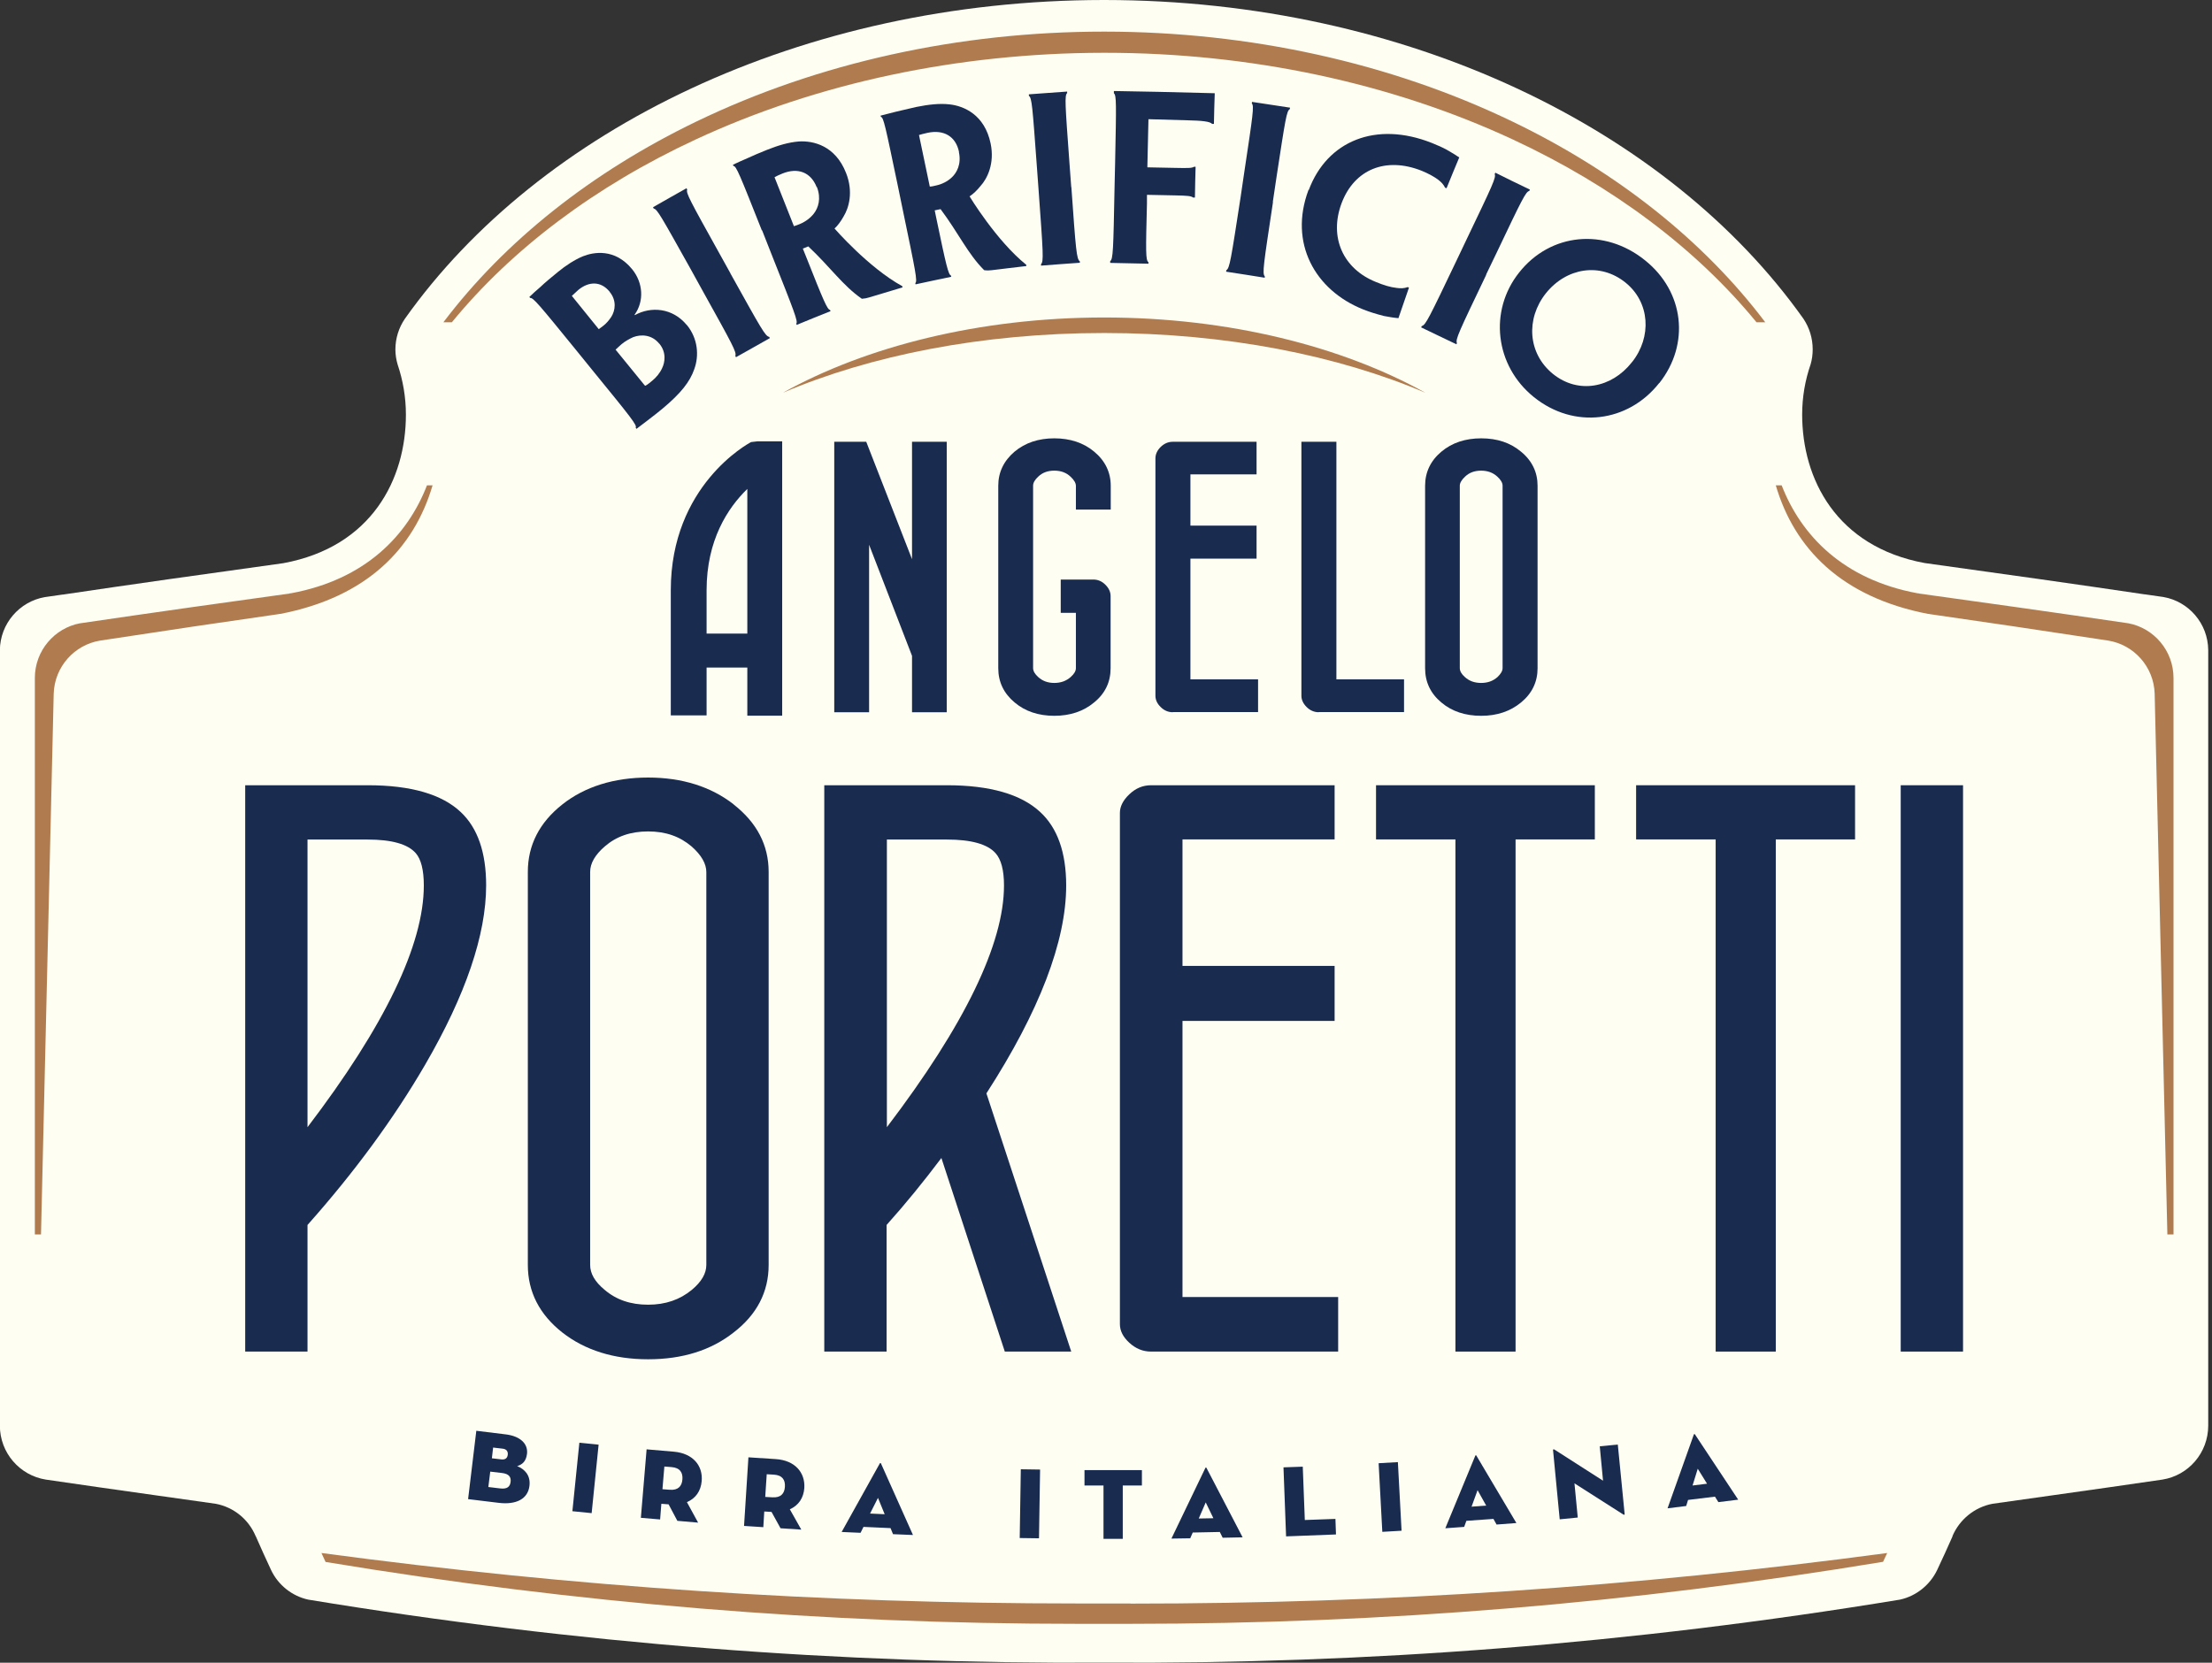
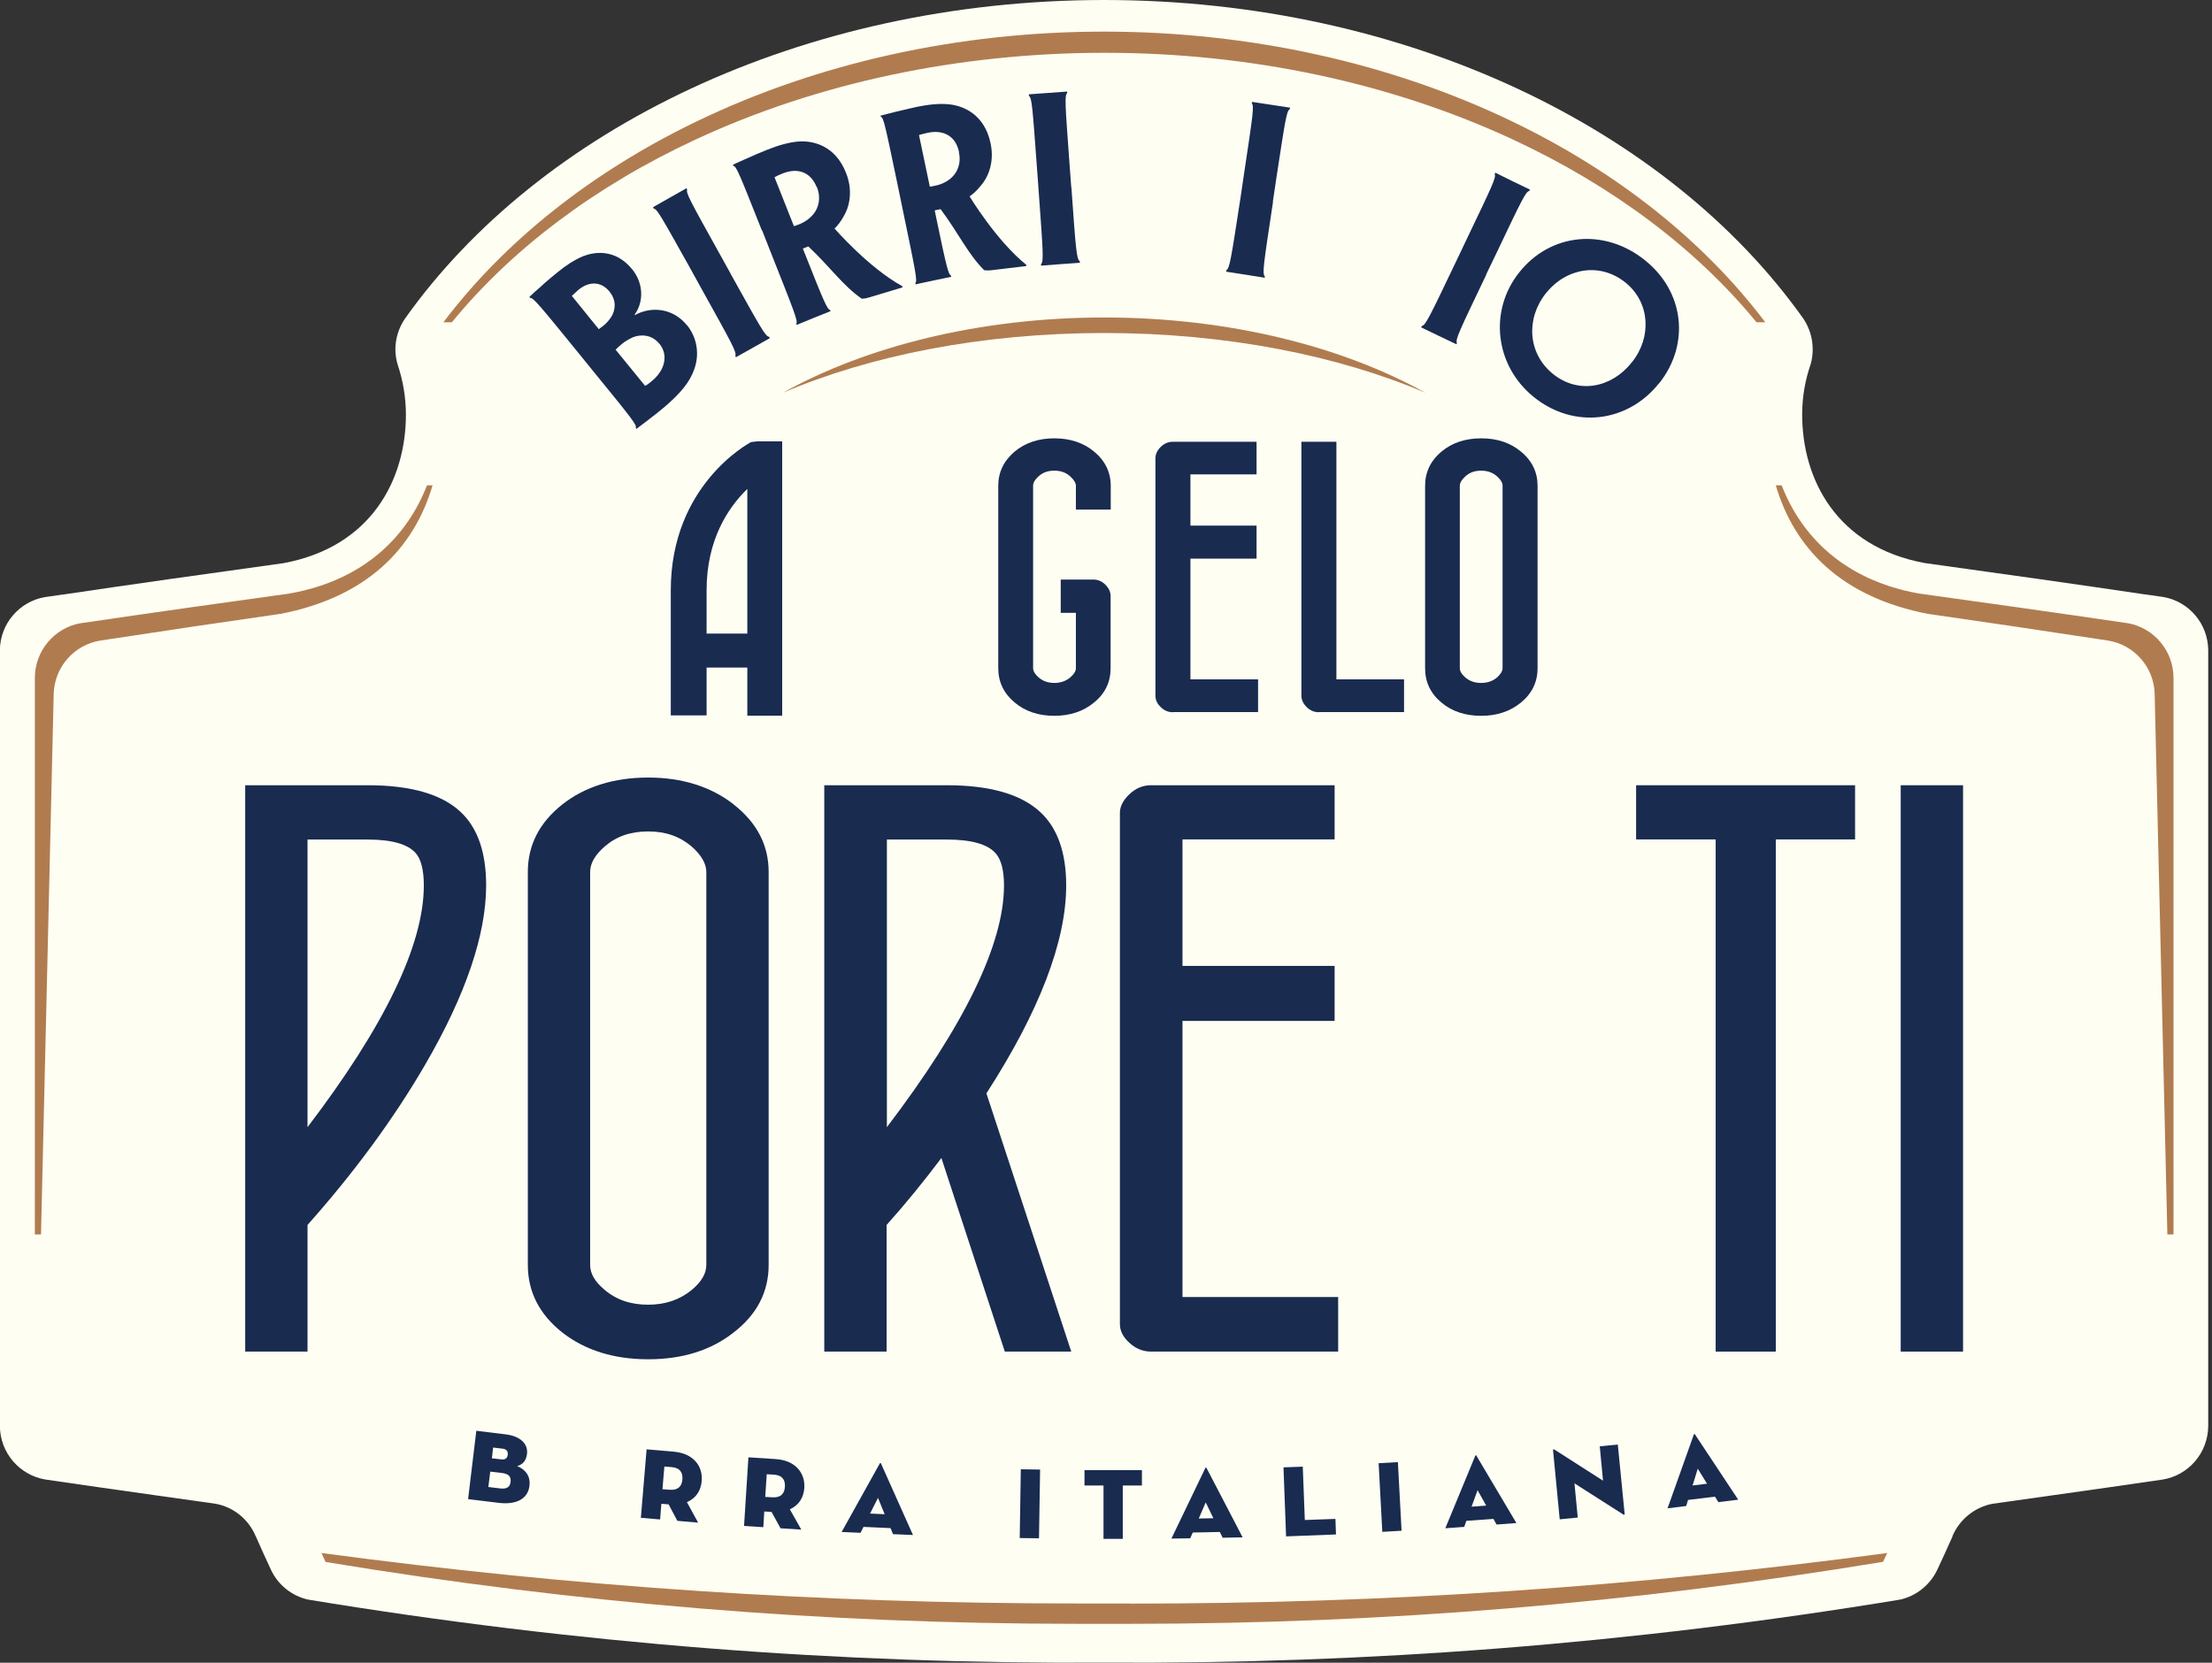
<svg xmlns="http://www.w3.org/2000/svg" width="133" height="100" viewBox="0 0 133 100" fill="none">
  <rect x="0" y="0" width="133" height="100" fill="#333333" stroke="none" />
  <g id="MASTERS_Angelo_Poretti_Logo_2023" clip-path="url(#clip0_3_961)">
    <path id="Vector" fill-rule="evenodd" clip-rule="evenodd" d="M132.773 85.736V85.669V39.097C132.757 37.493 131.598 36.17 130.078 35.905L128.985 35.748H128.96C125.015 35.161 120.274 34.491 115.729 33.863C110.396 32.879 108.358 28.785 108.358 24.932C108.358 23.873 108.539 22.856 108.868 21.905C108.95 21.624 108.991 21.326 108.991 21.012C108.991 20.326 108.786 19.697 108.432 19.168C100.346 7.765 84.568 0.017 66.423 0H66.349C48.205 0.017 32.427 7.765 24.341 19.176C23.987 19.697 23.774 20.334 23.774 21.02C23.774 21.326 23.823 21.632 23.905 21.913C24.226 22.864 24.406 23.882 24.406 24.94C24.406 28.794 22.368 32.887 17.035 33.871C12.491 34.499 7.741 35.169 3.805 35.756H3.78L2.687 35.913C1.175 36.178 0.008 37.501 -0.008 39.105V85.736C-0.008 87.381 1.191 88.737 2.753 88.985C4.815 89.291 7.009 89.597 9.228 89.912L12.976 90.441C14.06 90.647 14.948 91.383 15.367 92.376L15.383 92.401C15.671 93.07 15.983 93.74 16.304 94.435C16.731 95.328 17.553 95.989 18.531 96.204C34.703 98.867 50.539 100.083 66.349 99.992H66.423C82.242 100.083 98.07 98.867 114.242 96.204C115.22 95.989 116.042 95.32 116.469 94.435C116.798 93.74 117.102 93.07 117.398 92.401V92.376C117.825 91.383 118.721 90.647 119.797 90.441L123.544 89.912C125.763 89.597 127.957 89.291 130.02 88.985C131.581 88.737 132.773 87.381 132.773 85.736Z" fill="#FFFEF3" />
    <path id="Vector_2" fill-rule="evenodd" clip-rule="evenodd" d="M66.391 20.028C73.729 20.028 80.468 21.384 85.71 23.625C80.739 20.855 73.918 19.094 66.391 19.094C58.863 19.094 52.034 20.855 47.063 23.625C52.306 21.384 59.036 20.028 66.391 20.028Z" fill="#B07C4F" />
    <path id="Vector_3" fill-rule="evenodd" clip-rule="evenodd" d="M67.969 96.436H66.407H66.325H64.755C49.413 96.436 34.539 95.444 19.328 93.401L19.575 93.939C34.72 96.444 49.52 97.66 64.788 97.66H66.333H66.415H67.952C83.237 97.66 98.062 96.436 113.223 93.93L113.47 93.401C98.242 95.444 83.344 96.444 67.985 96.444L67.969 96.436Z" fill="#B07C4F" />
    <path id="Vector_4" fill-rule="evenodd" clip-rule="evenodd" d="M27.168 19.383C30.792 14.959 35.804 11.188 41.82 8.393C49.142 4.986 57.631 3.184 66.358 3.175H66.432C75.159 3.175 83.648 4.986 90.97 8.393C96.977 11.188 101.998 14.967 105.614 19.383H106.14C102.45 14.496 97.24 10.345 90.937 7.31C83.615 3.779 75.142 1.91 66.432 1.902H66.366C57.655 1.902 49.183 3.779 41.869 7.31C35.566 10.353 30.356 14.496 26.658 19.383H27.184H27.168Z" fill="#B07C4F" />
    <path id="Vector_5" fill-rule="evenodd" clip-rule="evenodd" d="M25.672 29.19C24.505 32.2 21.974 34.855 17.487 35.682H17.438L17.397 35.698C14.036 36.161 9.204 36.84 4.832 37.484H4.816C3.271 37.774 2.095 39.138 2.095 40.776V74.241H2.465L3.229 41.718C3.279 40.098 4.479 38.775 6.024 38.526C9.861 37.939 13.765 37.36 16.723 36.939L16.813 36.922H16.854C22.064 35.913 24.891 32.986 26.009 29.19H25.656H25.672Z" fill="#B07C4F" />
    <path id="Vector_6" fill-rule="evenodd" clip-rule="evenodd" d="M107.126 29.19C108.293 32.2 110.824 34.855 115.302 35.682H115.352L115.393 35.698C118.746 36.161 123.586 36.84 127.958 37.484H127.966C129.511 37.774 130.686 39.138 130.686 40.776V74.241H130.316L129.552 41.718C129.502 40.098 128.303 38.775 126.758 38.526C122.92 37.939 119.008 37.36 116.058 36.939L115.968 36.922H115.927C110.717 35.913 107.89 32.986 106.772 29.19H107.134H107.126Z" fill="#B07C4F" />
    <path id="Vector_7" fill-rule="evenodd" clip-rule="evenodd" d="M27.702 48.838C26.576 47.771 24.702 47.226 22.122 47.226H14.743V81.287H18.49V73.671C21.3 70.512 23.683 67.27 25.565 64.029C27.998 59.844 29.23 56.214 29.23 53.246C29.23 51.269 28.721 49.789 27.694 48.83L27.702 48.838ZM18.49 67.791V50.492H22.106C23.552 50.492 24.522 50.765 24.998 51.311C25.319 51.675 25.483 52.328 25.483 53.254C25.483 56.81 23.133 61.697 18.49 67.791Z" fill="#192B4F" />
    <path id="Vector_8" fill-rule="evenodd" clip-rule="evenodd" d="M44.121 48.383C42.748 47.308 41.006 46.763 38.968 46.763C36.93 46.763 35.163 47.308 33.808 48.383C32.427 49.475 31.737 50.839 31.737 52.435V76.077C31.737 77.69 32.435 79.054 33.808 80.137C35.172 81.204 36.906 81.75 38.968 81.75C41.031 81.75 42.748 81.212 44.112 80.137C45.51 79.062 46.216 77.698 46.216 76.077V52.435C46.216 50.831 45.51 49.475 44.112 48.383H44.121ZM42.469 76.077C42.469 76.59 42.181 77.086 41.598 77.574C40.875 78.169 40.012 78.467 38.968 78.467C37.925 78.467 37.062 78.177 36.355 77.574C35.763 77.086 35.484 76.59 35.484 76.077V52.435C35.484 51.923 35.78 51.41 36.363 50.906C37.062 50.302 37.908 50.004 38.968 50.004C40.028 50.004 40.867 50.302 41.581 50.906C42.173 51.426 42.469 51.947 42.469 52.444V76.085V76.077Z" fill="#192B4F" />
    <path id="Vector_9" fill-rule="evenodd" clip-rule="evenodd" d="M59.315 65.749C62.495 60.82 64.106 56.611 64.106 53.254C64.106 51.269 63.58 49.789 62.545 48.838C61.403 47.771 59.521 47.226 56.94 47.226H49.561V81.287H53.308V73.671C54.45 72.397 55.552 71.041 56.603 69.644L60.416 81.287H64.41L59.307 65.749H59.315ZM53.325 67.791V50.492H56.94C58.387 50.492 59.373 50.765 59.858 51.311C60.195 51.683 60.367 52.336 60.367 53.254C60.367 56.76 58.001 61.647 53.325 67.791Z" fill="#192B4F" />
    <path id="Vector_10" fill-rule="evenodd" clip-rule="evenodd" d="M69.201 81.287C68.716 81.287 68.281 81.105 67.903 80.757C67.525 80.41 67.336 80.038 67.336 79.641V48.888C67.336 48.507 67.525 48.127 67.903 47.771C68.281 47.408 68.716 47.226 69.209 47.226H80.246V50.484H71.099V58.092H80.246V61.399H71.099V78.004H80.459V81.287H69.218H69.201Z" fill="#192B4F" />
-     <path id="Vector_11" fill-rule="evenodd" clip-rule="evenodd" d="M87.51 81.287V50.484H82.736V47.226H95.892V50.484H91.126V81.287H87.51Z" fill="#192B4F" />
    <path id="Vector_12" fill-rule="evenodd" clip-rule="evenodd" d="M103.157 81.287V50.484H98.374V47.226H111.539V50.484H106.772V81.287H103.157Z" fill="#192B4F" />
    <path id="Vector_13" d="M118.031 47.226H114.283V81.287H118.031V47.226Z" fill="#192B4F" />
    <path id="Vector_14" fill-rule="evenodd" clip-rule="evenodd" d="M45.534 26.544L45.164 26.586C44.967 26.685 40.332 29.207 40.332 35.5V43.025H42.485V40.147H44.934V43.041H47.03V26.544H45.542H45.534ZM44.934 38.105H42.485V35.5C42.485 32.482 43.759 30.547 44.934 29.405V38.113V38.105Z" fill="#192B4F" />
-     <path id="Vector_15" fill-rule="evenodd" clip-rule="evenodd" d="M54.837 42.835V39.444L52.256 32.763V42.835H50.161V26.569H52.084L54.837 33.631V26.569H56.924V42.835H54.837Z" fill="#192B4F" />
    <path id="Vector_16" fill-rule="evenodd" clip-rule="evenodd" d="M63.399 43.05C62.446 43.05 61.641 42.785 61.008 42.248C60.359 41.71 60.022 41.016 60.022 40.188V29.215C60.022 28.405 60.351 27.718 61 27.165C61.641 26.627 62.446 26.362 63.391 26.362C64.336 26.362 65.15 26.627 65.791 27.165C66.448 27.71 66.785 28.405 66.785 29.215V30.646H64.69V29.215C64.69 29.05 64.575 28.86 64.369 28.669C64.106 28.421 63.786 28.306 63.391 28.306C62.997 28.306 62.684 28.421 62.43 28.661C62.224 28.851 62.117 29.033 62.117 29.207V40.18C62.117 40.362 62.224 40.536 62.422 40.718C62.684 40.958 63.005 41.073 63.391 41.073C63.778 41.073 64.106 40.958 64.377 40.718C64.591 40.528 64.69 40.354 64.69 40.18V36.856H63.778V34.855H65.742C66.013 34.855 66.267 34.962 66.473 35.177C66.678 35.384 66.777 35.607 66.777 35.855V40.188C66.777 41.016 66.448 41.71 65.783 42.248C65.142 42.785 64.336 43.05 63.383 43.05H63.399Z" fill="#192B4F" />
    <path id="Vector_17" fill-rule="evenodd" clip-rule="evenodd" d="M70.516 42.835C70.237 42.835 69.99 42.727 69.785 42.52C69.579 42.322 69.472 42.09 69.472 41.842V27.57C69.472 27.33 69.571 27.098 69.776 26.892C69.982 26.685 70.228 26.569 70.516 26.569H75.553V28.529H71.576V31.613H75.553V33.598H71.576V40.858H75.644V42.826H70.524L70.516 42.835Z" fill="#192B4F" />
    <path id="Vector_18" fill-rule="evenodd" clip-rule="evenodd" d="M79.292 42.835C79.021 42.835 78.766 42.727 78.561 42.52C78.356 42.314 78.249 42.09 78.249 41.842V26.569H80.353V40.858H84.42V42.826H79.292V42.835Z" fill="#192B4F" />
    <path id="Vector_19" fill-rule="evenodd" clip-rule="evenodd" d="M89.063 43.05C88.102 43.05 87.296 42.785 86.664 42.248C86.014 41.71 85.686 41.016 85.686 40.188V29.215C85.686 28.405 86.014 27.71 86.664 27.165C87.305 26.627 88.11 26.362 89.063 26.362C90.016 26.362 90.814 26.627 91.455 27.165C92.12 27.71 92.449 28.405 92.449 29.215V40.188C92.449 41.007 92.12 41.702 91.455 42.248C90.814 42.777 90.016 43.05 89.063 43.05ZM89.063 28.306C88.661 28.306 88.348 28.421 88.094 28.661C87.888 28.851 87.773 29.042 87.773 29.207V40.18C87.773 40.362 87.872 40.536 88.077 40.718C88.34 40.958 88.661 41.073 89.055 41.073C89.45 41.073 89.77 40.958 90.041 40.718C90.238 40.528 90.345 40.354 90.345 40.18V29.207C90.345 29.042 90.238 28.851 90.025 28.661C89.762 28.421 89.441 28.306 89.047 28.306H89.063Z" fill="#192B4F" />
    <path id="Vector_20" fill-rule="evenodd" clip-rule="evenodd" d="M41.302 19.549C41.96 20.359 42.05 21.384 41.738 22.22C41.483 22.947 40.965 23.634 39.815 24.593C39.519 24.841 39.272 25.023 38.944 25.279C38.804 25.395 38.541 25.577 38.27 25.792L38.221 25.726C38.319 25.577 37.966 25.139 35.55 22.178L34.638 21.053C32.378 18.275 32.066 17.903 31.877 17.919L31.827 17.862C31.991 17.704 32.263 17.448 32.485 17.266C32.748 17.01 33.2 16.638 33.545 16.357C34.013 15.968 34.58 15.604 35.048 15.414C35.69 15.158 36.971 14.918 38.015 16.2C38.672 17.01 38.738 18.118 38.155 18.928L38.171 18.953C39.133 18.416 40.439 18.507 41.294 19.549H41.302ZM36.651 17.539C36.125 16.894 35.394 16.919 34.769 17.44C34.638 17.556 34.465 17.713 34.383 17.795L36.002 19.797C36.1 19.73 36.207 19.648 36.289 19.582C36.462 19.441 36.61 19.276 36.758 19.052C36.996 18.672 37.087 18.077 36.659 17.556V17.539H36.651ZM39.634 20.665C39.198 20.127 38.557 20.094 38.073 20.276C37.851 20.375 37.555 20.541 37.366 20.706C37.276 20.781 37.103 20.946 37.013 21.029L38.738 23.146C38.779 23.195 38.779 23.212 38.829 23.187C38.952 23.121 39.092 22.997 39.215 22.898C39.453 22.707 39.683 22.426 39.806 22.153C39.979 21.806 40.086 21.202 39.642 20.665H39.634Z" fill="#192B4F" />
    <path id="Vector_21" fill-rule="evenodd" clip-rule="evenodd" d="M43.915 16.439C45.789 19.805 46.011 20.218 46.249 20.26L46.29 20.334L45.296 20.896L44.252 21.483L44.211 21.401C44.301 21.186 44.071 20.772 42.206 17.415L41.499 16.133C39.749 13.008 39.519 12.578 39.305 12.544L39.264 12.462L40.267 11.891L41.277 11.321L41.319 11.403C41.236 11.602 41.466 12.024 43.209 15.158L43.915 16.431V16.439Z" fill="#192B4F" />
    <path id="Vector_22" fill-rule="evenodd" clip-rule="evenodd" d="M64.418 11.255C64.69 15.1 64.731 15.579 64.928 15.72V15.803L63.786 15.885L62.594 15.976V15.885C62.758 15.728 62.725 15.248 62.446 11.42L62.339 9.956C62.076 6.376 62.044 5.888 61.863 5.764V5.673L63.005 5.59L64.164 5.507V5.598C64.007 5.739 64.04 6.218 64.303 9.807L64.41 11.255H64.418Z" fill="#192B4F" />
-     <path id="Vector_23" fill-rule="evenodd" clip-rule="evenodd" d="M68.996 10.064L70.647 10.097C71.436 10.113 71.666 10.113 71.79 10.031H71.888L71.864 10.915L71.847 11.883H71.74C71.617 11.784 71.412 11.767 70.639 11.751L68.963 11.717V12.222C68.889 15.149 68.881 15.654 69.053 15.77V15.86L67.919 15.836L66.752 15.811V15.703C66.925 15.588 66.941 15.091 67.015 11.238L67.048 9.783C67.122 6.194 67.13 5.747 66.974 5.607V5.474L69.669 5.524L73.039 5.607C73.022 6.252 72.998 6.665 72.989 7.451H72.874C72.767 7.302 72.217 7.252 71.42 7.236L69.053 7.169L68.987 10.039L68.996 10.064Z" fill="#192B4F" />
    <path id="Vector_24" fill-rule="evenodd" clip-rule="evenodd" d="M76.54 12.156C75.964 15.968 75.89 16.439 76.046 16.621V16.704L74.904 16.522L73.721 16.34L73.737 16.249C73.934 16.133 74.008 15.662 74.592 11.866L74.806 10.411C75.34 6.863 75.414 6.376 75.266 6.218L75.282 6.128L76.424 6.301L77.567 6.475L77.55 6.566C77.361 6.665 77.287 7.145 76.745 10.7L76.531 12.139L76.54 12.156Z" fill="#192B4F" />
-     <path id="Vector_25" fill-rule="evenodd" clip-rule="evenodd" d="M78.692 11.428C79.794 8.476 82.727 7.26 86.097 8.6C86.466 8.749 86.729 8.865 86.984 9.005C87.239 9.146 87.535 9.328 87.74 9.468C87.494 10.039 87.305 10.527 86.976 11.321L86.886 11.287C86.803 11.106 86.672 10.965 86.483 10.816C86.245 10.634 85.883 10.436 85.48 10.27C83.335 9.419 81.437 10.171 80.665 12.222C79.9 14.264 80.747 16.175 82.752 16.968C83.196 17.15 83.59 17.274 83.977 17.316C84.207 17.349 84.42 17.349 84.642 17.266L84.716 17.299L84.083 19.135C83.862 19.119 83.492 19.061 83.204 19.003C82.727 18.879 82.374 18.771 81.955 18.606C79.046 17.44 77.493 14.604 78.668 11.445V11.428H78.692Z" fill="#192B4F" />
    <path id="Vector_26" fill-rule="evenodd" clip-rule="evenodd" d="M89.367 16.514C87.707 19.987 87.502 20.409 87.6 20.64L87.568 20.706L86.532 20.21L85.448 19.689L85.489 19.606C85.719 19.557 85.924 19.127 87.576 15.67L88.209 14.339C89.754 11.114 89.967 10.667 89.869 10.469L89.91 10.386L90.945 10.899L91.989 11.403L91.948 11.486C91.742 11.527 91.529 11.957 89.984 15.207L89.351 16.522L89.367 16.514Z" fill="#192B4F" />
    <path id="Vector_27" fill-rule="evenodd" clip-rule="evenodd" d="M99.754 23.046C97.889 25.403 94.651 25.833 92.227 23.882C89.885 21.996 89.507 18.697 91.34 16.39C93.221 14.008 96.476 13.694 98.908 15.654C101.275 17.547 101.62 20.698 99.771 23.038H99.754V23.046ZM98.127 21.781C99.335 20.26 99.204 18.176 97.733 16.993C96.213 15.769 94.183 16.092 92.942 17.647C91.734 19.176 91.857 21.26 93.378 22.492C94.898 23.716 96.895 23.336 98.111 21.798V21.781H98.127Z" fill="#192B4F" />
    <path id="Vector_28" fill-rule="evenodd" clip-rule="evenodd" d="M53.974 11.13C53.234 7.591 53.127 7.045 52.963 7.029L52.947 6.954L53.883 6.715L55.091 6.433C55.831 6.285 56.48 6.21 57.08 6.276C57.943 6.367 59.2 6.888 59.562 8.625C59.816 9.84 59.356 10.75 58.954 11.188C58.756 11.436 58.51 11.676 58.296 11.809C58.296 11.809 59.907 14.479 61.707 15.927V16.001L60.523 16.142L59.636 16.249C59.513 16.266 59.332 16.274 59.175 16.249C58.189 15.265 57.647 14.041 56.554 12.578L56.201 12.652L56.308 13.173C56.891 15.976 57.023 16.522 57.179 16.572L57.195 16.646L56.135 16.869L55.05 17.101L55.034 17.026C55.173 16.911 55.059 16.365 54.27 12.569L53.974 11.13ZM57.663 9.138C57.466 8.195 56.743 7.781 55.773 7.988C55.56 8.029 55.379 8.087 55.256 8.12L55.905 11.221C56.012 11.221 56.151 11.188 56.283 11.155C56.645 11.081 56.981 10.899 57.212 10.684C57.532 10.395 57.811 9.873 57.655 9.146V9.129L57.663 9.138Z" fill="#192B4F" />
    <path id="Vector_29" fill-rule="evenodd" clip-rule="evenodd" d="M45.805 13.851C44.474 10.494 44.269 9.973 44.096 9.981L44.071 9.907C44.269 9.807 44.614 9.658 44.951 9.51C45.238 9.377 45.773 9.146 46.093 9.022C46.791 8.741 47.416 8.559 48.024 8.509C48.887 8.451 50.218 8.749 50.867 10.394C51.328 11.544 51.032 12.52 50.719 13.024C50.563 13.305 50.358 13.586 50.177 13.743C50.177 13.743 52.223 16.1 54.245 17.208L54.27 17.283L53.119 17.63L52.264 17.886C52.141 17.928 51.969 17.961 51.821 17.969C50.67 17.175 49.931 16.067 48.599 14.819L48.271 14.951L48.468 15.439C49.52 18.101 49.742 18.614 49.906 18.639L49.939 18.713L48.928 19.119L47.901 19.54L47.876 19.466C47.991 19.334 47.786 18.812 46.356 15.207L45.822 13.851H45.805ZM49.101 11.246C48.747 10.353 47.967 10.064 47.046 10.436C46.841 10.518 46.668 10.601 46.57 10.659L47.736 13.603C47.835 13.578 47.975 13.52 48.098 13.471C48.443 13.33 48.747 13.09 48.936 12.842C49.199 12.503 49.388 11.941 49.117 11.246H49.101Z" fill="#192B4F" />
    <path id="Vector_30" d="M28.639 86.05L30.397 86.265C31.252 86.364 31.761 86.811 31.687 87.439C31.63 87.902 31.392 88.084 31.096 88.175C31.548 88.357 31.909 88.729 31.835 89.358C31.745 90.143 31.046 90.515 29.978 90.383L28.145 90.16L28.639 86.05ZM30.06 89.515C30.504 89.573 30.668 89.407 30.701 89.118C30.734 88.837 30.611 88.638 30.175 88.588L29.477 88.506L29.362 89.432L30.06 89.515ZM30.126 87.77C30.381 87.803 30.504 87.695 30.529 87.497C30.553 87.307 30.471 87.15 30.216 87.125L29.649 87.059L29.575 87.704L30.134 87.77H30.126Z" fill="#192B4F" />
-     <path id="Vector_31" d="M34.835 86.769L35.993 86.885L35.574 91.003L34.416 90.887L34.835 86.769Z" fill="#192B4F" />
    <path id="Vector_32" d="M41.976 91.574L40.727 91.466L40.201 90.474L39.765 90.441L39.691 91.383L38.533 91.284L38.878 87.166L40.513 87.307C41.672 87.406 42.272 88.158 42.19 89.076C42.14 89.672 41.828 90.118 41.302 90.341L41.976 91.574ZM40.267 89.597C40.784 89.639 40.998 89.374 41.031 88.977C41.064 88.58 40.899 88.274 40.373 88.233L39.946 88.2L39.831 89.564L40.258 89.597H40.267Z" fill="#192B4F" />
    <path id="Vector_33" d="M48.18 91.995L46.931 91.913L46.389 90.929L45.953 90.904L45.896 91.847L44.737 91.772L45 87.646L46.644 87.753C47.81 87.828 48.419 88.572 48.361 89.49C48.32 90.085 48.016 90.54 47.49 90.772L48.18 91.995ZM46.438 90.052C46.956 90.085 47.169 89.821 47.194 89.415C47.219 89.01 47.046 88.721 46.529 88.688L46.101 88.663L46.011 90.027L46.438 90.052Z" fill="#192B4F" />
    <path id="Vector_34" d="M51.739 92.186L50.605 92.136L52.897 88.018C52.922 87.977 52.955 87.977 52.971 88.018L54.894 92.318L53.694 92.268L53.546 91.904L51.919 91.83L51.747 92.177L51.739 92.186ZM52.79 90.085L52.314 91.028L53.193 91.069L52.79 90.085Z" fill="#192B4F" />
    <path id="Vector_35" d="M61.378 88.365L62.537 88.382L62.471 92.516L61.312 92.5L61.378 88.365Z" fill="#192B4F" />
    <path id="Vector_36" d="M66.358 89.341H65.207V88.415H68.659V89.341H67.508V92.549H66.35V89.341H66.358Z" fill="#192B4F" />
    <path id="Vector_37" d="M71.568 92.516L70.434 92.533L72.472 88.291C72.488 88.249 72.529 88.249 72.546 88.291L74.715 92.458L73.516 92.483L73.343 92.136L71.716 92.169L71.56 92.525L71.568 92.516ZM72.496 90.358L72.077 91.326L72.957 91.309L72.496 90.358Z" fill="#192B4F" />
    <path id="Vector_38" d="M77.172 88.249L78.331 88.208L78.454 91.416L80.295 91.35L80.328 92.285L77.328 92.401L77.172 88.266V88.249Z" fill="#192B4F" />
    <path id="Vector_39" d="M82.892 88.001L84.05 87.935L84.272 92.061L83.114 92.128L82.892 88.001Z" fill="#192B4F" />
    <path id="Vector_40" d="M88.036 91.83L86.902 91.913L88.702 87.555C88.718 87.513 88.759 87.505 88.776 87.555L91.175 91.598L89.984 91.689L89.795 91.35L88.168 91.466L88.036 91.83ZM88.841 89.622L88.48 90.614L89.359 90.548L88.841 89.622Z" fill="#192B4F" />
    <path id="Vector_41" d="M94.668 89.217L94.865 91.268L93.78 91.375L93.378 87.199C93.378 87.199 93.394 87.133 93.468 87.183L96.385 89.052L96.188 86.984L97.273 86.877L97.684 91.053C97.684 91.102 97.675 91.119 97.593 91.078L94.676 89.217H94.668Z" fill="#192B4F" />
    <path id="Vector_42" d="M101.39 90.573L100.264 90.714L101.842 86.281C101.858 86.24 101.891 86.232 101.916 86.273L104.512 90.193L103.321 90.341L103.115 90.011L101.497 90.209L101.382 90.581L101.39 90.573ZM102.08 88.332L101.768 89.341L102.639 89.233L102.08 88.332Z" fill="#192B4F" />
  </g>
  <defs>
    <clipPath id="clip0_3_961">
      <rect width="132.773" height="100" fill="white" />
    </clipPath>
  </defs>
</svg>